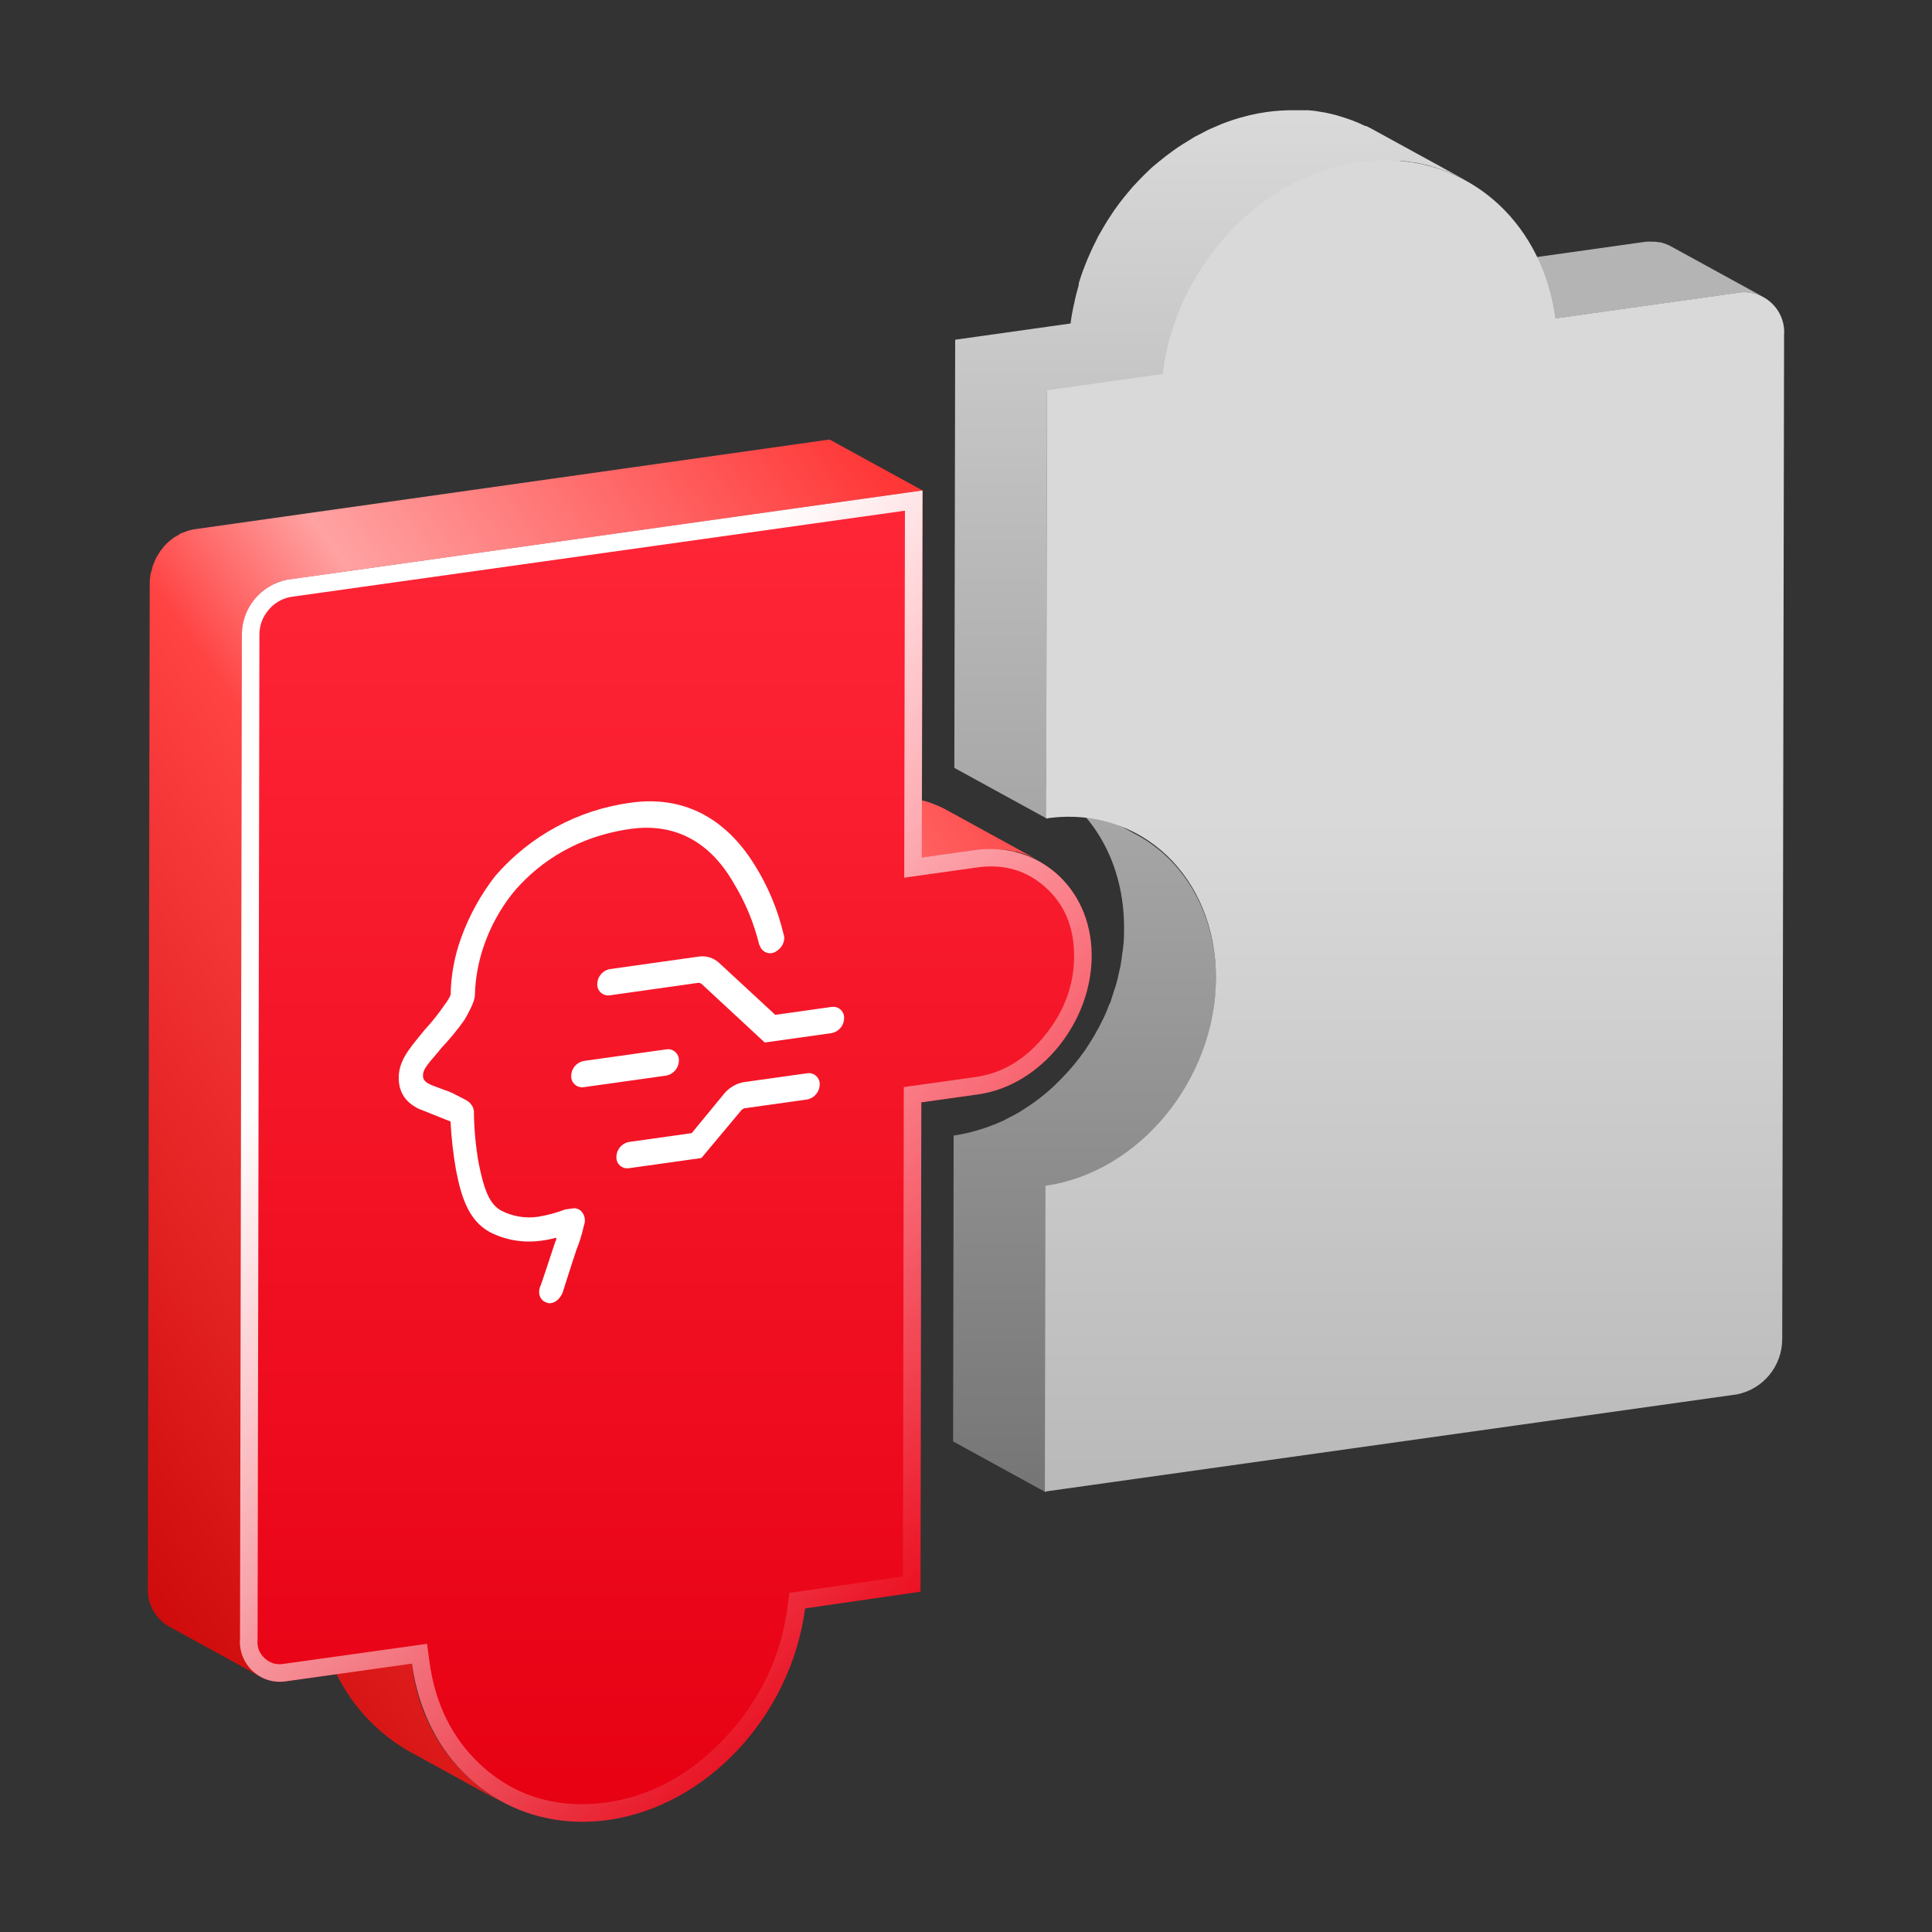
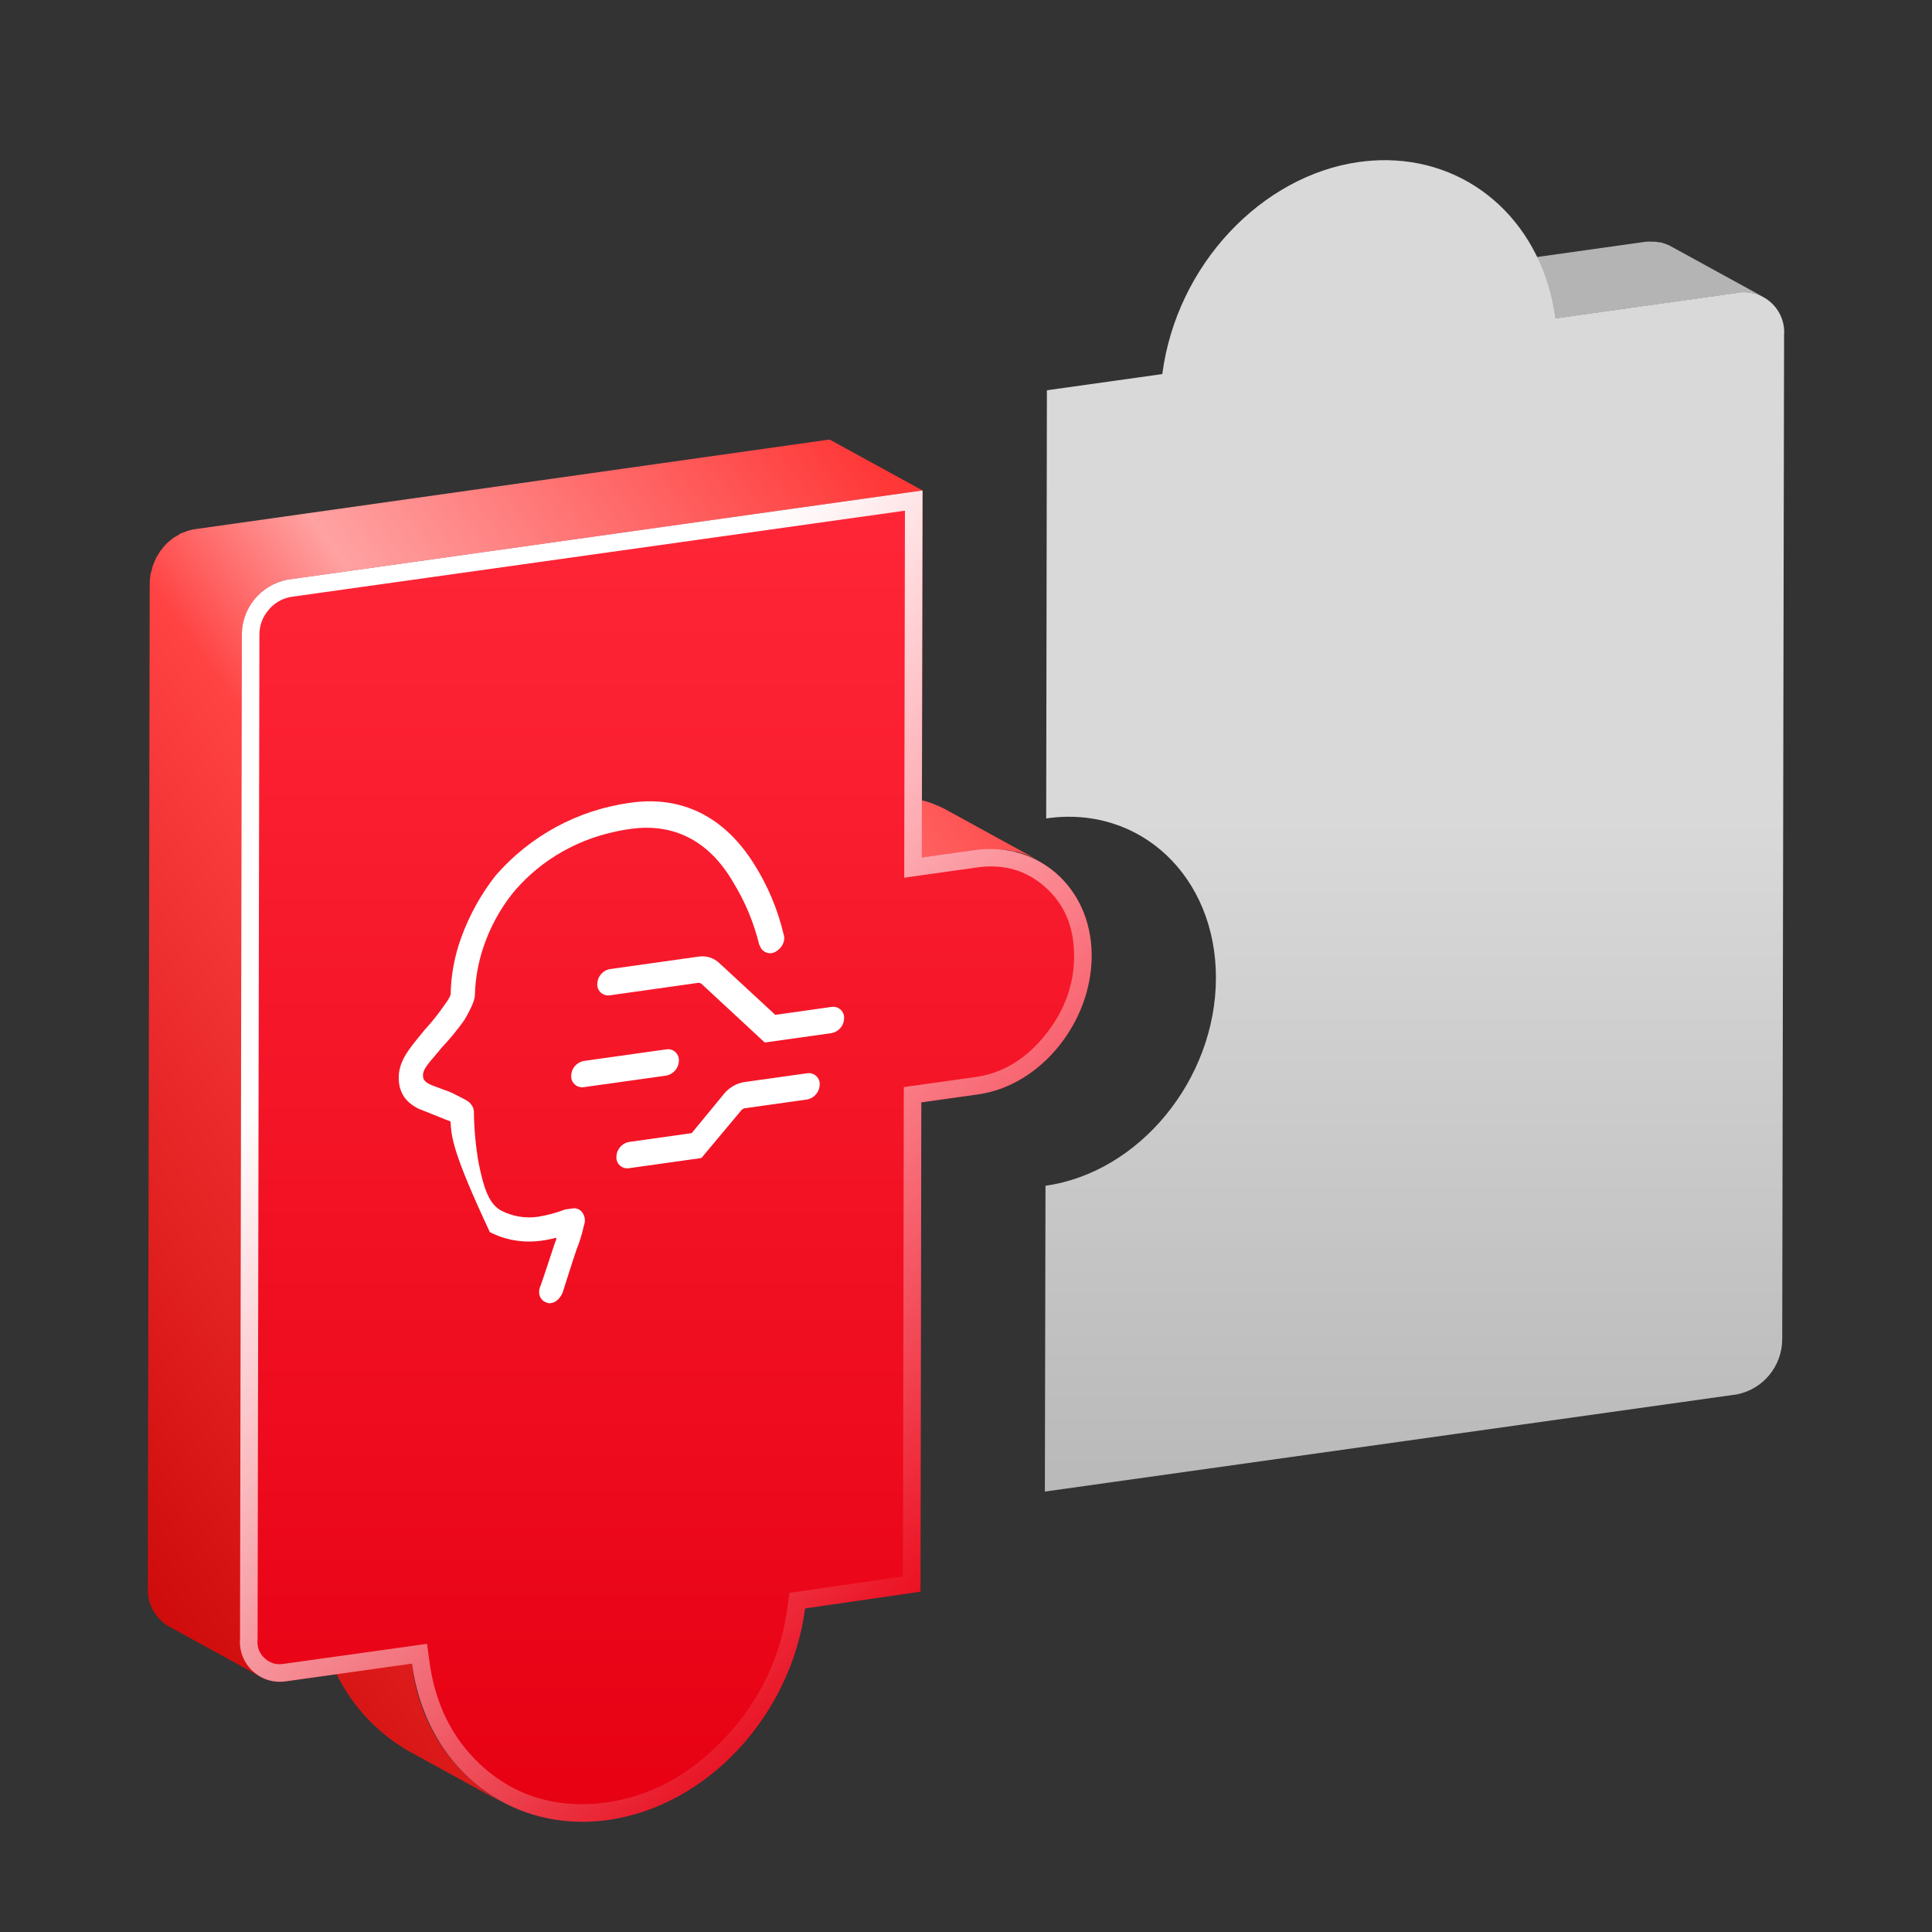
<svg xmlns="http://www.w3.org/2000/svg" fill="none" width="55" height="55" viewBox="0 0 55 55">
  <rect x="0" y="0" width="55" height="55" fill="#333333" stroke="none" />
  <defs>
    <linearGradient x1="0.686" y1="-0.1" x2="-0.113" y2="0.784" id="master_svg0_357_18949">
      <stop offset="0%" stop-color="#FF3737" stop-opacity="1" />
      <stop offset="38.2%" stop-color="#FFA2A2" stop-opacity="1" />
      <stop offset="51.586%" stop-color="#FF4242" stop-opacity="1" />
      <stop offset="100%" stop-color="#CD0909" stop-opacity="1" />
    </linearGradient>
    <linearGradient x1="0.5" y1="1" x2="0.5" y2="0" id="master_svg1_169_23587">
      <stop offset="0%" stop-color="#E60012" stop-opacity="1" />
      <stop offset="99.286%" stop-color="#FF2638" stop-opacity="1" />
    </linearGradient>
    <linearGradient x1="0.533" y1="0.084" x2="1" y2="0.715" id="master_svg2_134_24067">
      <stop offset="0%" stop-color="#FFFFFF" stop-opacity="1" />
      <stop offset="100%" stop-color="#FFFFFF" stop-opacity="0" />
    </linearGradient>
    <linearGradient x1="0.5" y1="1" x2="0.5" y2="0" id="master_svg3_169_24036">
      <stop offset="0%" stop-color="#767676" stop-opacity="1" />
      <stop offset="100%" stop-color="#D9D9D9" stop-opacity="1" />
    </linearGradient>
    <linearGradient x1="0.5" y1="0" x2="0.5" y2="1" id="master_svg4_169_23932">
      <stop offset="49.473%" stop-color="#D9D9D9" stop-opacity="1" />
      <stop offset="100%" stop-color="#B9B9B9" stop-opacity="1" />
    </linearGradient>
  </defs>
  <g>
    <g />
    <g>
      <g>
        <g>
          <path d="M6.937,17.707C6.927,17.736,6.918,17.766,6.911,17.797C6.902,17.891,6.901,17.986,6.908,18.081L6.856,46.658C6.836,47.106,7.066,47.528,7.454,47.752L4.807,46.301C4.419,46.077,4.189,45.655,4.209,45.207L4.262,16.63C4.261,16.533,4.27,16.435,4.288,16.34C4.295,16.309,4.303,16.279,4.314,16.25C4.326,16.191,4.342,16.133,4.36,16.076L4.378,16.041C4.399,15.98,4.425,15.921,4.456,15.864L4.473,15.838C4.482,15.818,4.493,15.8,4.505,15.783C4.523,15.753,4.54,15.722,4.56,15.693C4.578,15.667,4.598,15.643,4.619,15.62L4.653,15.574L4.677,15.545C4.718,15.498,4.763,15.455,4.81,15.414L4.851,15.382L4.952,15.301L5.002,15.275C5.032,15.255,5.063,15.236,5.095,15.22C5.118,15.208,5.138,15.179,5.164,15.179L5.243,15.15L5.309,15.124C5.385,15.097,5.463,15.078,5.541,15.066L23.616,12.512L26.263,13.963L8.18,16.505C8.1,16.517,8.021,16.537,7.944,16.563L7.881,16.589C7.83,16.609,7.78,16.632,7.733,16.659L7.637,16.714C7.584,16.746,7.534,16.782,7.486,16.821L7.448,16.853C7.388,16.906,7.331,16.963,7.28,17.025L7.245,17.071C7.204,17.123,7.167,17.178,7.132,17.234L7.097,17.289C7.062,17.355,7.03,17.423,7.001,17.492Q6.987,17.503,6.987,17.527C6.966,17.585,6.949,17.646,6.937,17.707ZM28.306,24.179L28.114,24.179L28.033,24.182Q27.882,24.19,27.743,24.208L26.236,24.42L23.59,22.968L25.096,22.757L25.386,22.731L25.758,22.731L25.94,22.748L26.027,22.748L26.245,22.791L26.28,22.791Q26.411,22.826,26.532,22.87L26.605,22.899C26.663,22.922,26.721,22.945,26.779,22.974L26.82,22.992L26.921,23.044L29.548,24.486C29.51,24.465,29.477,24.451,29.426,24.425C29.368,24.396,29.31,24.373,29.252,24.35L29.179,24.321Q29.057,24.277,28.927,24.243L28.889,24.243L28.669,24.196L28.582,24.196C28.523,24.179,28.463,24.179,28.402,24.179L28.306,24.179ZM29.548,24.486L29.565,24.495C29.559,24.492,29.554,24.489,29.548,24.486ZM9.082,45.912L11.729,47.363C11.895,49.011,12.844,50.477,14.28,51.302L11.636,49.851C10.2,49.026,9.249,47.56,9.082,45.912Z" fill-rule="evenodd" fill="url(#master_svg0_357_18949)" fill-opacity="1" />
        </g>
        <g>
          <path d="M26.263,13.963L26.242,24.411L27.749,24.199C29.528,23.949,31.048,25.238,31.077,27.15C31.106,29.063,29.647,30.903,27.842,31.155L26.228,31.381L26.205,45.312L22.919,45.788C22.51,48.887,20.087,51.421,17.318,51.81C17.052,51.847,16.783,51.865,16.514,51.862C14.03,51.83,12.08,49.993,11.729,47.361L8.121,47.866C7.403,47.964,6.778,47.375,6.833,46.652L6.885,18.075C6.884,17.308,7.427,16.648,8.179,16.502L26.263,13.963Z" fill="url(#master_svg1_169_23587)" fill-opacity="1" />
          <path d="M26.262,14.468L26.243,23.905L26.242,24.411L26.743,24.34L27.749,24.199C29.528,23.949,31.048,25.238,31.077,27.15C31.106,29.063,29.647,30.903,27.842,31.155L26.228,31.381L26.205,45.312L22.919,45.788C22.51,48.887,20.087,51.421,17.318,51.81C17.052,51.847,16.783,51.865,16.514,51.862C14.055,51.83,12.119,50.03,11.74,47.44C11.736,47.413,11.732,47.387,11.729,47.361L11.234,47.43L8.121,47.866C7.403,47.964,6.778,47.375,6.833,46.652L6.885,18.075C6.884,17.308,7.427,16.648,8.179,16.502L25.763,14.033L26.263,13.963L26.262,14.468ZM22.473,45.347L25.705,44.879L25.729,30.947L27.772,30.66Q28.925,30.499,29.757,29.462Q30.597,28.417,30.577,27.158Q30.559,25.956,29.74,25.24Q28.936,24.537,27.818,24.694L25.741,24.986L25.762,14.538L8.263,16.995Q7.883,17.073,7.636,17.374Q7.384,17.679,7.385,18.076L7.333,46.672L7.331,46.69Q7.308,46.994,7.53,47.203Q7.752,47.411,8.052,47.37L12.158,46.796L12.224,47.294Q12.464,49.093,13.664,50.222Q14.853,51.34,16.52,51.362Q16.886,51.366,17.249,51.314Q19.164,51.045,20.639,49.473Q22.14,47.873,22.424,45.722L22.473,45.347Z" fill-rule="evenodd" fill="url(#master_svg2_134_24067)" fill-opacity="1" />
        </g>
      </g>
      <g>
        <g>
          <path d="M49.773,8.327L49.912,8.347L49.979,8.368C50.023,8.381,50.067,8.396,50.11,8.414L50.188,8.449L47.541,6.998L47.503,6.978L47.463,6.963C47.421,6.944,47.377,6.929,47.332,6.917L47.297,6.902L47.265,6.902L47.126,6.882L47.062,6.882C46.992,6.876,46.921,6.876,46.85,6.882L41.626,7.616L44.273,9.067L49.497,8.333C49.568,8.327,49.639,8.327,49.709,8.333L49.773,8.327Z" fill="#B4B4B4" fill-opacity="1" />
        </g>
        <g>
-           <path d="M39.888,4.577L40.083,4.598L40.207,4.618L40.37,4.644L40.498,4.673L40.651,4.708Q40.86,4.763,41.061,4.839L41.136,4.865C41.264,4.914,41.391,4.966,41.513,5.027L41.711,5.126L39.064,3.675L38.896,3.588L38.867,3.588C38.744,3.527,38.618,3.473,38.489,3.425L38.414,3.399Q38.214,3.327,38.005,3.269L37.854,3.234L37.726,3.205L37.564,3.179L37.439,3.158L37.244,3.138C37.212,3.138,37.178,3.138,37.143,3.138C37.044,3.138,36.945,3.138,36.852,3.138C36.584,3.135,36.317,3.152,36.052,3.19C35.891,3.212,35.733,3.242,35.576,3.28L35.428,3.318C35.32,3.347,35.213,3.376,35.108,3.411L34.94,3.469C34.838,3.504,34.74,3.544,34.65,3.585L34.493,3.652L34.415,3.687C34.354,3.713,34.299,3.747,34.241,3.777L34.011,3.895L33.779,4.038C33.707,4.081,33.631,4.128,33.559,4.177C33.539,4.189,33.519,4.201,33.501,4.215C33.416,4.273,33.332,4.337,33.251,4.398C33.222,4.421,33.193,4.438,33.167,4.461C33.045,4.557,32.926,4.656,32.81,4.752L32.784,4.775L32.705,4.85C32.613,4.937,32.52,5.03,32.43,5.123L32.325,5.236C32.293,5.268,32.261,5.3,32.232,5.335L32.067,5.532L31.997,5.616C31.904,5.735,31.812,5.854,31.725,5.979L31.701,6.014C31.675,6.049,31.655,6.087,31.629,6.124C31.559,6.229,31.489,6.336,31.426,6.446C31.396,6.496,31.367,6.545,31.341,6.594C31.315,6.644,31.289,6.679,31.266,6.722C31.243,6.766,31.214,6.83,31.188,6.882C31.162,6.934,31.115,7.024,31.083,7.097C31.051,7.169,30.996,7.288,30.955,7.387L30.868,7.602C30.868,7.628,30.848,7.651,30.839,7.677C30.793,7.805,30.749,7.935,30.709,8.066C30.709,8.083,30.709,8.101,30.709,8.121C30.665,8.266,30.628,8.411,30.593,8.565C30.593,8.609,30.572,8.655,30.564,8.699C30.529,8.867,30.497,9.038,30.477,9.209L27.192,9.671L27.168,21.86L29.815,23.311L29.815,22.353C31.135,23.099,32.003,24.588,32,26.416C32,26.596,32,26.776,31.974,26.95C31.974,27.011,31.957,27.069,31.951,27.127C31.937,27.243,31.922,27.362,31.902,27.478C31.887,27.548,31.87,27.615,31.855,27.684C31.841,27.754,31.812,27.89,31.783,27.992C31.754,28.093,31.736,28.137,31.713,28.209C31.69,28.282,31.655,28.398,31.62,28.5C31.62,28.532,31.594,28.564,31.579,28.595Q31.51,28.778,31.431,28.952L31.353,29.106C31.304,29.208,31.254,29.306,31.199,29.396C31.179,29.437,31.156,29.475,31.133,29.513C31.066,29.629,30.993,29.739,30.921,29.849L30.88,29.913L30.819,29.991C30.714,30.139,30.602,30.282,30.482,30.418L30.358,30.557C30.247,30.679,30.131,30.795,30.012,30.908L29.887,31.025L29.795,31.103C29.705,31.178,29.615,31.251,29.522,31.321L29.414,31.399C29.33,31.46,29.243,31.515,29.153,31.573L29.002,31.669C28.898,31.73,28.793,31.785,28.686,31.837L28.579,31.895C28.442,31.959,28.303,32.014,28.164,32.066L28.048,32.107C27.94,32.145,27.83,32.177,27.72,32.206L27.595,32.241C27.447,32.275,27.305,32.304,27.148,32.328L27.133,41.034L29.777,42.485L29.795,33.779Q30.021,33.744,30.239,33.692L30.366,33.657C30.477,33.628,30.587,33.596,30.694,33.558L30.81,33.517Q31.016,33.445,31.211,33.352L31.321,33.294C31.428,33.242,31.533,33.187,31.637,33.126L31.788,33.03C31.852,32.986,31.922,32.949,31.986,32.905L32.049,32.856L32.154,32.777C32.25,32.708,32.34,32.635,32.43,32.56L32.522,32.481L32.569,32.441C32.596,32.416,32.623,32.39,32.647,32.362C32.766,32.252,32.879,32.136,32.993,32.014C33.016,31.991,33.042,31.968,33.065,31.942L33.117,31.875C33.237,31.738,33.347,31.585,33.454,31.448L33.501,31.39C33.5,31.383,33.5,31.377,33.501,31.37L33.544,31.306C33.617,31.196,33.686,31.085,33.756,30.972C33.776,30.932,33.8,30.894,33.823,30.853L33.884,30.749C33.916,30.688,33.945,30.621,33.977,30.557L34.055,30.403Q34.133,30.229,34.203,30.047C34.217,30.015,34.232,29.983,34.243,29.951C34.255,29.919,34.243,29.951,34.243,29.933C34.275,29.846,34.302,29.753,34.33,29.666C34.359,29.579,34.38,29.521,34.4,29.449C34.421,29.376,34.447,29.243,34.47,29.141C34.493,29.039,34.505,29.005,34.519,28.935C34.54,28.819,34.554,28.7,34.569,28.584C34.569,28.526,34.586,28.468,34.592,28.407C34.609,28.233,34.618,28.053,34.618,27.873C34.618,26.015,33.724,24.509,32.372,23.772L29.786,22.367L29.806,11.13L33.091,10.669C33.114,10.498,33.146,10.327,33.181,10.158C33.181,10.115,33.199,10.068,33.21,10.025C33.245,9.874,33.283,9.735,33.326,9.581C33.329,9.562,33.334,9.543,33.341,9.526C33.387,9.369,33.442,9.215,33.5,9.061C33.526,8.989,33.558,8.919,33.587,8.847C33.616,8.774,33.668,8.652,33.715,8.556C33.761,8.461,33.782,8.414,33.819,8.344C33.857,8.275,33.918,8.15,33.97,8.054L34.057,7.906C34.121,7.796,34.191,7.689,34.26,7.584C34.284,7.546,34.307,7.509,34.333,7.474C34.426,7.337,34.525,7.204,34.623,7.076L34.693,6.989C34.777,6.89,34.861,6.792,34.948,6.699L35.056,6.586C35.146,6.493,35.239,6.4,35.331,6.313L35.41,6.237C35.535,6.124,35.659,6.017,35.79,5.915L35.877,5.852C35.979,5.776,36.08,5.701,36.185,5.631C36.289,5.561,36.33,5.535,36.405,5.492C36.481,5.448,36.559,5.396,36.637,5.349L36.867,5.23L37.116,5.106L37.276,5.039C37.374,4.998,37.473,4.958,37.566,4.923L37.731,4.865C37.839,4.83,37.946,4.801,38.053,4.772L38.201,4.734C38.357,4.696,38.515,4.666,38.674,4.644C38.941,4.606,39.209,4.589,39.478,4.592C39.577,4.592,39.678,4.592,39.768,4.606C39.821,4.577,39.853,4.577,39.888,4.577Z" fill="url(#master_svg3_169_24036)" fill-opacity="1" />
-         </g>
+           </g>
        <g>
          <path d="M38.684,4.612C38.95,4.575,39.219,4.557,39.488,4.56C41.975,4.595,43.925,6.429,44.276,9.064L49.5,8.33C50.218,8.232,50.843,8.821,50.789,9.543L50.736,38.117C50.738,38.886,50.196,39.548,49.442,39.696L29.745,42.462L29.763,33.756C32.438,33.378,34.609,30.731,34.615,27.844C34.621,24.956,32.459,22.91,29.783,23.299L29.803,11.11L33.088,10.649C33.495,7.538,35.918,5.001,38.684,4.612Z" fill="url(#master_svg4_169_23932)" fill-opacity="1" />
        </g>
      </g>
      <g>
        <g>
-           <path d="M17.957,22.851C19.41,22.646,20.63,23.246,21.48,24.619C21.862,25.227,22.141,25.894,22.306,26.593C22.375,26.782,22.259,26.998,22.073,27.098C22.038,27.117,22,27.13,21.961,27.135C21.819,27.151,21.685,27.069,21.635,26.935C21.633,26.918,21.625,26.901,21.612,26.889C21.461,26.267,21.213,25.672,20.878,25.126C20.189,23.93,19.175,23.426,17.953,23.597C16.225,23.84,15.163,24.736,14.585,25.439C14.234,25.884,13.961,26.385,13.776,26.921C13.619,27.373,13.532,27.846,13.519,28.325C13.519,28.524,13.311,28.876,13.219,29.039C13.022,29.316,12.806,29.579,12.572,29.826L12.457,29.967C12.11,30.364,12.041,30.472,12.041,30.622C12.041,30.771,12.156,30.83,12.274,30.888L12.662,31.032C12.781,31.072,12.897,31.122,13.007,31.183L13.123,31.242C13.284,31.319,13.376,31.38,13.399,31.427C13.464,31.497,13.498,31.591,13.491,31.687C13.498,32.164,13.544,32.64,13.626,33.11C13.786,33.909,13.947,34.285,14.268,34.463C14.595,34.632,14.966,34.693,15.329,34.637C15.589,34.594,15.843,34.525,16.09,34.431L16.297,34.402C16.403,34.382,16.511,34.425,16.574,34.512C16.64,34.601,16.665,34.714,16.642,34.823L16.619,34.901C16.57,35.132,16.5,35.358,16.411,35.577C16.295,35.916,16.03,36.756,16.016,36.801C15.947,36.956,15.831,37.076,15.693,37.095C15.655,37.105,15.614,37.102,15.578,37.087C15.394,37.038,15.302,36.853,15.371,36.643C15.394,36.615,15.672,35.755,15.812,35.337C15.835,35.309,15.835,35.284,15.835,35.234C15.684,35.276,15.529,35.307,15.373,35.324C14.883,35.387,14.385,35.301,13.945,35.076C13.369,34.76,13.14,34.144,12.98,33.298C12.901,32.844,12.849,32.386,12.825,31.926L12.686,31.871L12.364,31.742L11.95,31.577C11.927,31.58,11.927,31.556,11.904,31.559C11.766,31.481,11.374,31.284,11.352,30.74C11.33,30.246,11.607,29.908,11.974,29.459L12.089,29.318C12.3,29.09,12.493,28.847,12.667,28.59C12.733,28.507,12.788,28.416,12.829,28.319C12.837,27.761,12.94,27.21,13.132,26.687C13.361,26.055,13.689,25.463,14.102,24.933C15.09,23.791,16.461,23.051,17.957,22.851Z" fill="#FFFFFF" fill-opacity="1" />
+           <path d="M17.957,22.851C19.41,22.646,20.63,23.246,21.48,24.619C21.862,25.227,22.141,25.894,22.306,26.593C22.375,26.782,22.259,26.998,22.073,27.098C22.038,27.117,22,27.13,21.961,27.135C21.819,27.151,21.685,27.069,21.635,26.935C21.633,26.918,21.625,26.901,21.612,26.889C21.461,26.267,21.213,25.672,20.878,25.126C20.189,23.93,19.175,23.426,17.953,23.597C16.225,23.84,15.163,24.736,14.585,25.439C14.234,25.884,13.961,26.385,13.776,26.921C13.619,27.373,13.532,27.846,13.519,28.325C13.519,28.524,13.311,28.876,13.219,29.039C13.022,29.316,12.806,29.579,12.572,29.826L12.457,29.967C12.11,30.364,12.041,30.472,12.041,30.622C12.041,30.771,12.156,30.83,12.274,30.888L12.662,31.032C12.781,31.072,12.897,31.122,13.007,31.183L13.123,31.242C13.284,31.319,13.376,31.38,13.399,31.427C13.464,31.497,13.498,31.591,13.491,31.687C13.498,32.164,13.544,32.64,13.626,33.11C13.786,33.909,13.947,34.285,14.268,34.463C14.595,34.632,14.966,34.693,15.329,34.637C15.589,34.594,15.843,34.525,16.09,34.431L16.297,34.402C16.403,34.382,16.511,34.425,16.574,34.512C16.64,34.601,16.665,34.714,16.642,34.823L16.619,34.901C16.57,35.132,16.5,35.358,16.411,35.577C16.295,35.916,16.03,36.756,16.016,36.801C15.947,36.956,15.831,37.076,15.693,37.095C15.655,37.105,15.614,37.102,15.578,37.087C15.394,37.038,15.302,36.853,15.371,36.643C15.394,36.615,15.672,35.755,15.812,35.337C15.835,35.309,15.835,35.284,15.835,35.234C15.684,35.276,15.529,35.307,15.373,35.324C14.883,35.387,14.385,35.301,13.945,35.076C12.901,32.844,12.849,32.386,12.825,31.926L12.686,31.871L12.364,31.742L11.95,31.577C11.927,31.58,11.927,31.556,11.904,31.559C11.766,31.481,11.374,31.284,11.352,30.74C11.33,30.246,11.607,29.908,11.974,29.459L12.089,29.318C12.3,29.09,12.493,28.847,12.667,28.59C12.733,28.507,12.788,28.416,12.829,28.319C12.837,27.761,12.94,27.21,13.132,26.687C13.361,26.055,13.689,25.463,14.102,24.933C15.09,23.791,16.461,23.051,17.957,22.851Z" fill="#FFFFFF" fill-opacity="1" />
        </g>
        <g>
          <path d="M19.327,30.195C19.322,30.399,19.179,30.573,18.98,30.618L16.606,30.951C16.415,30.972,16.251,30.818,16.261,30.626C16.265,30.423,16.408,30.249,16.607,30.205L18.981,29.871C19.172,29.849,19.336,30.003,19.327,30.195Z" fill="#FFFFFF" fill-opacity="1" />
        </g>
        <g>
          <path d="M23.685,28.663C23.875,28.641,24.04,28.796,24.03,28.987C24.027,29.191,23.884,29.365,23.684,29.409L21.771,29.678L19.978,28.015C19.952,27.992,19.919,27.979,19.885,27.978L17.348,28.336C17.158,28.357,16.993,28.203,17.003,28.012C17.007,27.808,17.15,27.633,17.349,27.59L19.885,27.233C20.103,27.199,20.325,27.269,20.484,27.423L22.071,28.891L23.685,28.663Z" fill="#FFFFFF" fill-opacity="1" />
        </g>
        <g>
          <path d="M22.99,30.552C23.18,30.53,23.345,30.684,23.336,30.876C23.331,31.08,23.188,31.254,22.989,31.298L21.191,31.551C21.155,31.563,21.123,31.584,21.099,31.613L19.967,32.967L17.892,33.258C17.701,33.279,17.537,33.125,17.547,32.933C17.551,32.73,17.694,32.555,17.893,32.511L19.691,32.258L20.593,31.162C20.735,30.977,20.94,30.85,21.169,30.807L22.99,30.552Z" fill="#FFFFFF" fill-opacity="1" />
        </g>
      </g>
    </g>
  </g>
</svg>